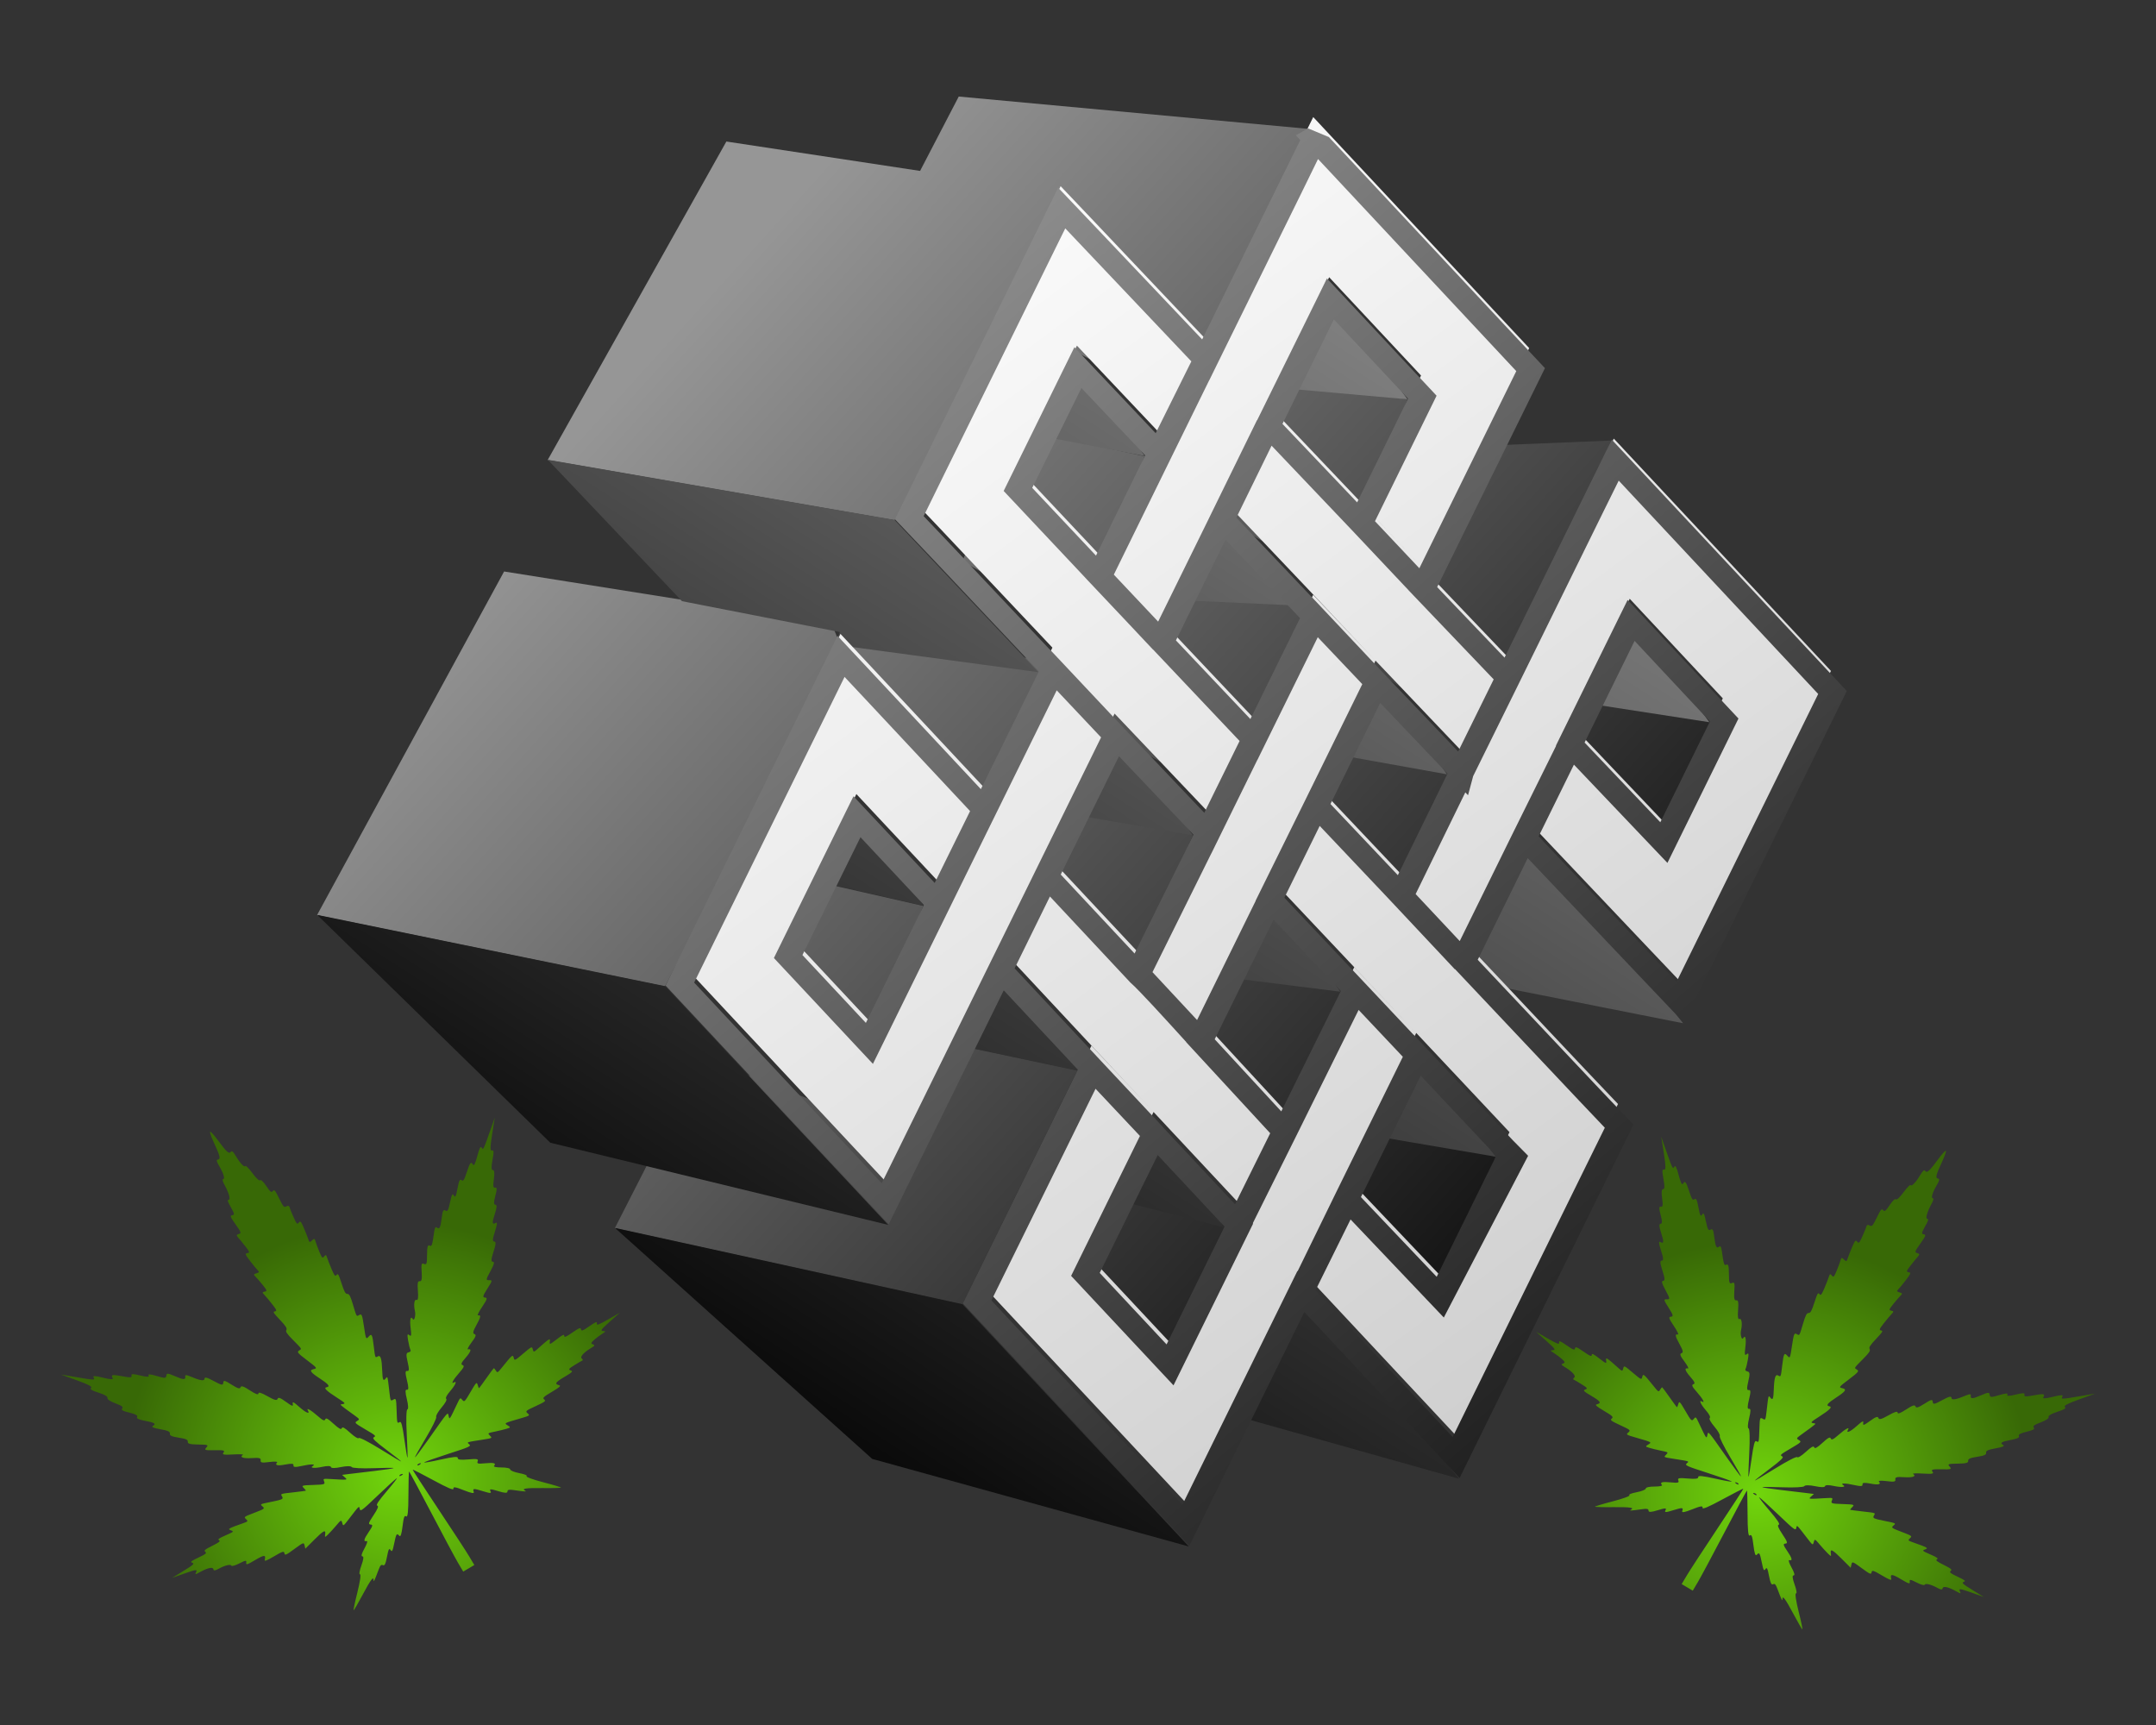
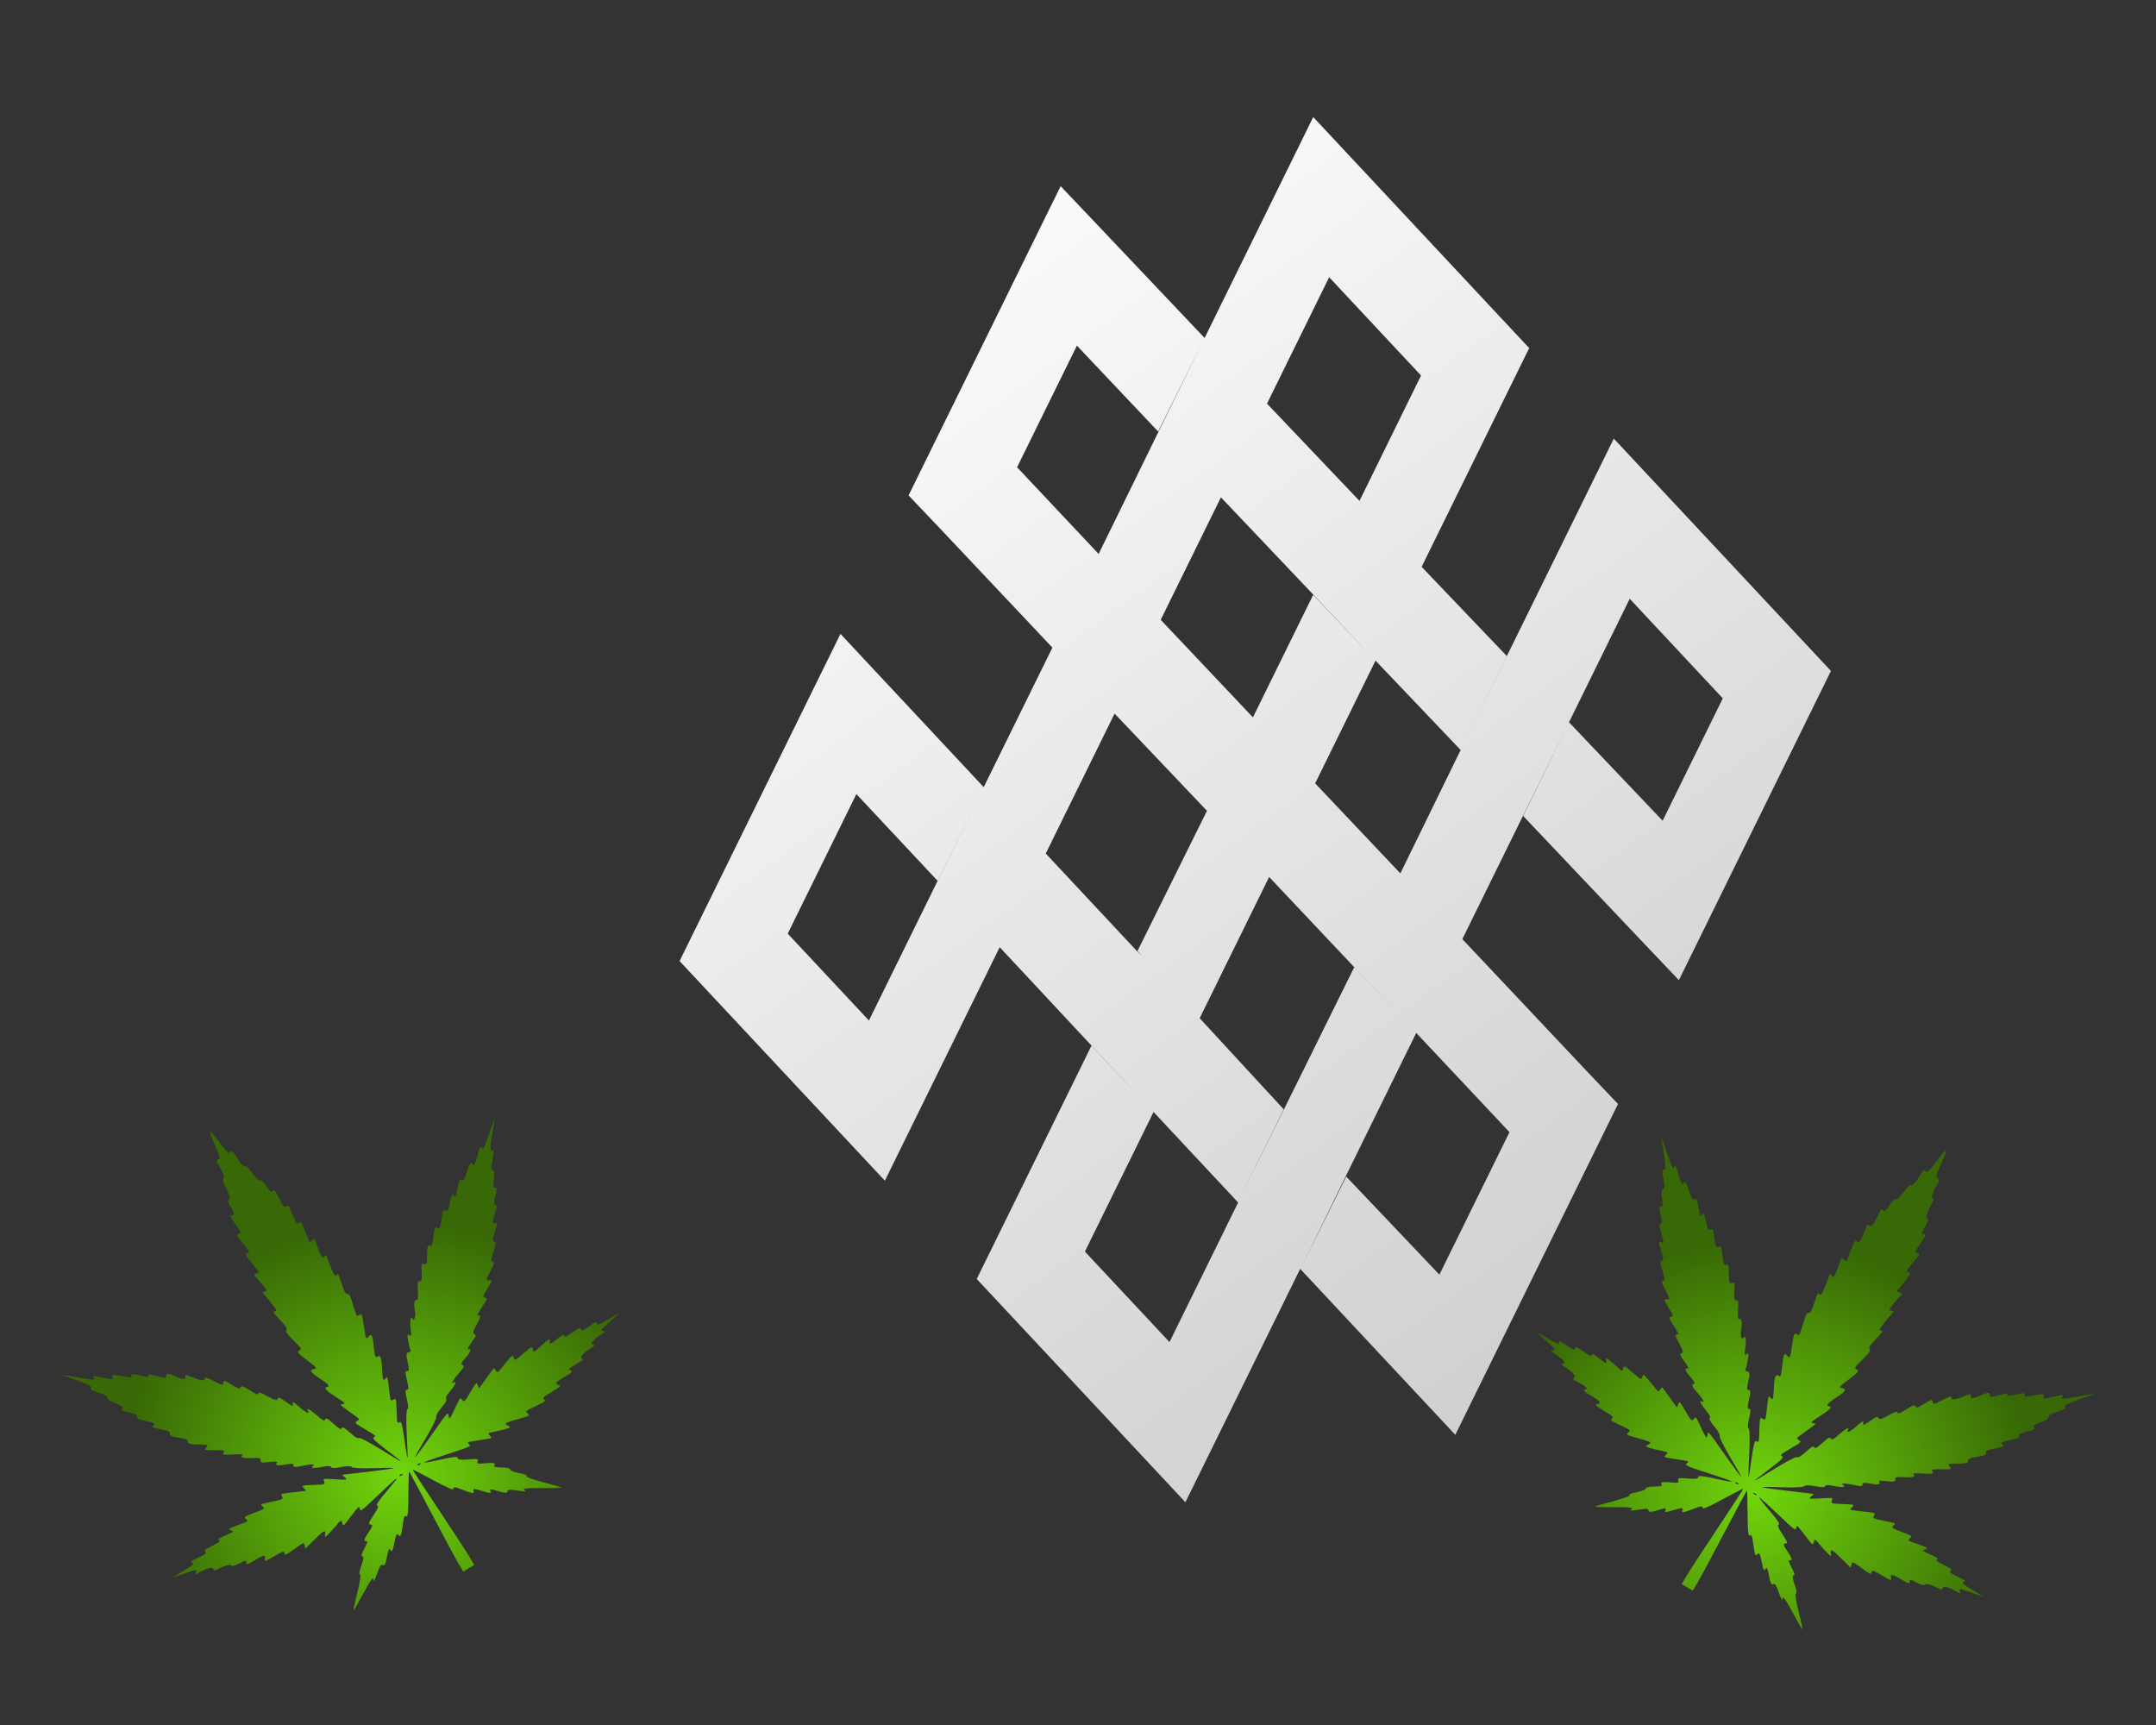
<svg xmlns="http://www.w3.org/2000/svg" xmlns:ns1="http://www.inkscape.org/namespaces/inkscape" xmlns:ns2="http://sodipodi.sourceforge.net/DTD/sodipodi-0.dtd" xmlns:xlink="http://www.w3.org/1999/xlink" width="150" height="120" id="svg3063" version="1.1" ns1:version="0.92.2 (5c3e80d, 2017-08-06)" ns2:docname="logo.svg">
  <rect width="100%" height="100%" fill="#333333" stroke="none" />
  <defs id="defs3065">
    <linearGradient ns1:collect="always" xlink:href="#linearGradient1476" id="linearGradient1478" x1="-35.893" y1="329.801" x2="19.746" y2="329.801" gradientUnits="userSpaceOnUse" />
    <linearGradient ns1:collect="always" id="linearGradient1476">
      <stop style="stop-color:#000000;stop-opacity:1;" offset="0" id="stop1472" />
      <stop style="stop-color:#000000;stop-opacity:0;" offset="1" id="stop1474" />
    </linearGradient>
    <linearGradient ns1:collect="always" xlink:href="#linearGradient1500" id="linearGradient1494" gradientUnits="userSpaceOnUse" x1="19.607" y1="348.818" x2="-18.443" y2="312.644" />
    <linearGradient id="linearGradient1500" ns1:collect="always">
      <stop id="stop1496" offset="0" style="stop-color:#000000;stop-opacity:1;" />
      <stop id="stop1498" offset="1" style="stop-color:#969696;stop-opacity:1" />
    </linearGradient>
    <linearGradient ns1:collect="always" xlink:href="#linearGradient1492" id="linearGradient1486" x1="-38.272" y1="282.082" x2="-3.407" y2="231.335" gradientUnits="userSpaceOnUse" />
    <linearGradient id="linearGradient1492" ns1:collect="always">
      <stop id="stop1488" offset="0" style="stop-color:#000000;stop-opacity:1;" />
      <stop id="stop1490" offset="1" style="stop-color:#8d8d8d;stop-opacity:1" />
    </linearGradient>
    <linearGradient ns1:collect="always" xlink:href="#linearGradient1500" id="linearGradient1518" x1="-4.513" y1="993.955" x2="136.276" y2="993.955" gradientUnits="userSpaceOnUse" />
    <linearGradient ns1:collect="always" xlink:href="#linearGradient4145" id="linearGradient1520" gradientUnits="userSpaceOnUse" x1="97.963" y1="1082.064" x2="50.865" y2="928.044" />
    <linearGradient id="linearGradient4145" ns1:collect="always">
      <stop id="stop4147" offset="0" style="stop-color:#c1c1c1;stop-opacity:1" />
      <stop id="stop4149" offset="1" style="stop-color:#ffffff;stop-opacity:1" />
    </linearGradient>
    <linearGradient gradientTransform="matrix(0.316,-0.133,0.091,0.487,-126.993,-221.981)" ns1:collect="always" xlink:href="#linearGradient1500" id="linearGradient1528-2" x1="97.963" y1="1082.064" x2="40.379" y2="931.076" gradientUnits="userSpaceOnUse" />
    <linearGradient ns1:collect="always" xlink:href="#linearGradient1492" id="linearGradient883" gradientUnits="userSpaceOnUse" x1="-38.272" y1="282.082" x2="-3.407" y2="231.335" />
    <radialGradient ns1:collect="always" xlink:href="#linearGradient1644" id="radialGradient1646" cx="48.454" cy="298.869" fx="48.454" fy="298.869" r="11.156" gradientTransform="matrix(1.69,0.215,-0.2,1.567,-5.031,557.422)" gradientUnits="userSpaceOnUse" />
    <linearGradient ns1:collect="always" id="linearGradient1644">
      <stop style="stop-color:#71d50c;stop-opacity:1" offset="0" id="stop1640" />
      <stop style="stop-color:#386906;stop-opacity:1" offset="1" id="stop1642" />
    </linearGradient>
    <radialGradient ns1:collect="always" xlink:href="#linearGradient1644" id="radialGradient1646-3" cx="48.454" cy="298.869" fx="48.454" fy="298.869" r="11.156" gradientTransform="matrix(-1.69,0.215,0.2,1.567,133.856,558.75)" gradientUnits="userSpaceOnUse" />
  </defs>
  <ns2:namedview id="base" pagecolor="#ffffff" bordercolor="#666666" borderopacity="1.0" ns1:pageopacity="0.0" ns1:pageshadow="2" ns1:zoom="5.0911688" ns1:cx="34.510289" ns1:cy="65.493908" ns1:document-units="px" ns1:current-layer="layer1" showgrid="false" ns1:window-width="1853" ns1:window-height="1025" ns1:window-x="67" ns1:window-y="27" ns1:window-maximized="1" ns1:snap-global="false" />
  <g ns1:label="Layer 1" ns1:groupmode="layer" id="layer1" transform="translate(0,-932.362)">
    <g id="g867" transform="translate(10.587,-1.195)">
      <path ns2:nodetypes="csscccccccscccsccccccccccsscccccccccccscsccccscccccccccccccccccccsscscccccsccscccscscccccccccccccccccccccccsccsscscccsccccsccccccccscccscsccccccccscscccscscscccccccccccccccsccccsccccsccccccccsccccccccccccccccscccccccscscccccccccsscccccsccccccccccscccscsccccccccscsccccccccccccccccccscccscsccccscccsssccccccccccccccccccccccscscscccccccccscccscccccccssccccccscccscsscccccccccccccc" ns1:connector-curvature="0" id="path945-7-5" d="m 106.763,1043.165 c 0.198,-0.335 1.168,-1.82 2.155,-3.302 0.987,-1.481 1.789,-2.714 1.783,-2.739 -0.007,-0.024 -0.656,0.305 -1.443,0.734 -0.991,0.539 -1.42,0.72 -1.393,0.586 0.03,-0.148 -0.14,-0.122 -0.72,0.11 -0.528,0.21 -0.739,0.248 -0.695,0.123 0.092,-0.258 0.029,-0.263 -0.654,-0.052 -0.504,0.156 -0.595,0.155 -0.507,-0.01 0.086,-0.161 -0.014,-0.16 -0.536,0 -0.457,0.143 -0.643,0.151 -0.646,0.032 -0.002,-0.126 -0.103,-0.152 -0.416,-0.107 -0.799,0.115 -0.96,0.122 -0.813,0.045 0.272,-0.146 -0.056,-0.195 -1.242,-0.182 -0.654,0.01 -1.219,-0.01 -1.256,-0.028 -0.037,-0.021 0.519,-0.191 1.234,-0.376 0.716,-0.185 1.238,-0.376 1.161,-0.425 -0.079,-0.049 0.141,-0.141 0.502,-0.209 0.353,-0.066 0.641,-0.183 0.639,-0.26 -9.7e-4,-0.079 0.267,-0.138 0.607,-0.136 0.335,0 0.569,-0.043 0.519,-0.102 -0.17,-0.197 -0.004,-0.248 0.608,-0.189 0.511,0.05 0.599,0.026 0.529,-0.137 -0.07,-0.163 0.044,-0.185 0.664,-0.13 0.524,0.047 0.74,0.018 0.721,-0.102 -0.018,-0.117 0.32,-0.085 1.186,0.11 0.667,0.151 1.182,0.24 1.146,0.198 -0.036,-0.043 -0.792,-0.31 -1.679,-0.595 -1.483,-0.477 -1.6,-0.531 -1.451,-0.664 0.178,-0.159 0.246,-0.136 -1,-0.333 -0.601,-0.095 -0.609,-0.1 -0.453,-0.255 0.19,-0.188 0.189,-0.189 -0.385,-0.306 -0.248,-0.051 -0.59,-0.134 -0.76,-0.186 -0.285,-0.086 -0.292,-0.105 -0.088,-0.228 0.268,-0.162 0.267,-0.163 -0.743,-0.454 -0.81,-0.234 -0.811,-0.234 -0.634,-0.392 0.171,-0.152 0.149,-0.171 -0.564,-0.502 -0.659,-0.306 -0.724,-0.358 -0.589,-0.465 0.131,-0.104 0.058,-0.176 -0.539,-0.53 -0.538,-0.319 -0.65,-0.42 -0.507,-0.457 0.346,-0.088 0.275,-0.202 -0.363,-0.58 -0.557,-0.33 -0.612,-0.388 -0.433,-0.452 0.178,-0.064 0.143,-0.113 -0.257,-0.363 -0.255,-0.159 -0.505,-0.305 -0.556,-0.324 -0.051,-0.019 -0.033,-0.083 0.041,-0.141 0.145,-0.114 -0.139,-0.428 -0.673,-0.744 -0.234,-0.139 -0.253,-0.184 -0.101,-0.238 0.151,-0.054 0.135,-0.115 -0.079,-0.307 -0.147,-0.132 -0.401,-0.323 -0.565,-0.424 -0.263,-0.162 -0.269,-0.186 -0.058,-0.197 0.203,-0.013 0.131,-0.11 -0.466,-0.643 l -0.705,-0.63 0.814,0.467 c 0.66,0.378 0.809,0.431 0.784,0.278 -0.025,-0.153 0.074,-0.116 0.522,0.195 0.453,0.315 0.557,0.353 0.581,0.213 0.024,-0.14 0.13,-0.1 0.599,0.226 0.443,0.308 0.569,0.359 0.567,0.23 -9.7e-4,-0.131 0.109,-0.08 0.519,0.238 0.491,0.38 0.519,0.389 0.482,0.152 -0.043,-0.267 0.024,-0.226 0.895,0.556 0.211,0.189 0.249,0.189 0.294,-0.01 0.05,-0.216 0.072,-0.206 0.662,0.295 0.589,0.501 0.612,0.511 0.662,0.295 0.058,-0.25 0.103,-0.213 0.779,0.627 0.347,0.431 0.359,0.438 0.465,0.26 0.06,-0.101 0.126,-0.173 0.148,-0.16 0.022,0.013 0.252,0.325 0.513,0.694 0.26,0.369 0.487,0.679 0.504,0.689 0.017,0.01 0.062,-0.091 0.1,-0.225 0.064,-0.224 0.102,-0.186 0.495,0.49 0.4,0.689 0.434,0.722 0.572,0.555 0.144,-0.174 0.151,-0.17 0.35,0.25 0.548,1.157 0.539,1.144 0.603,0.867 0.068,-0.292 -0.018,-0.39 1.416,1.645 0.483,0.686 0.899,1.242 0.924,1.236 0.024,-0.013 -0.315,-0.613 -0.754,-1.347 -0.44,-0.735 -0.765,-1.394 -0.723,-1.465 0.042,-0.071 -0.123,-0.363 -0.366,-0.65 -0.271,-0.319 -0.399,-0.556 -0.329,-0.611 0.068,-0.053 -0.039,-0.264 -0.269,-0.529 -0.369,-0.425 -0.514,-0.759 -0.265,-0.611 0.23,0.136 0.043,-0.201 -0.374,-0.674 -0.324,-0.368 -0.374,-0.482 -0.233,-0.532 0.141,-0.051 0.096,-0.161 -0.211,-0.514 -0.379,-0.436 -0.436,-0.641 -0.162,-0.582 0.073,0.015 -0.04,-0.202 -0.25,-0.484 -0.301,-0.402 -0.345,-0.527 -0.204,-0.578 0.14,-0.05 0.11,-0.19 -0.133,-0.628 -0.314,-0.565 -0.339,-0.723 -0.107,-0.672 0.069,0.014 -0.063,-0.254 -0.293,-0.597 -0.352,-0.525 -0.383,-0.627 -0.199,-0.645 0.185,-0.014 0.159,-0.114 -0.164,-0.621 -0.349,-0.547 -0.36,-0.599 -0.124,-0.589 0.237,0.01 0.23,-0.039 -0.091,-0.631 -0.257,-0.475 -0.301,-0.644 -0.167,-0.65 0.138,-0.01 0.127,-0.174 -0.046,-0.706 -0.171,-0.524 -0.183,-0.7 -0.05,-0.702 0.134,0 0.121,-0.178 -0.05,-0.7 -0.155,-0.473 -0.174,-0.666 -0.059,-0.599 0.262,0.151 0.276,0.01 0.061,-0.649 -0.141,-0.43 -0.15,-0.606 -0.031,-0.612 0.12,-0.01 0.121,-0.178 0.004,-0.616 -0.123,-0.457 -0.12,-0.599 0.011,-0.573 0.137,0.027 0.156,-0.099 0.09,-0.591 -0.059,-0.437 -0.037,-0.627 0.072,-0.629 0.108,0 0.114,-0.226 0.022,-0.713 -0.104,-0.547 -0.094,-0.696 0.041,-0.649 0.13,0.045 0.128,-0.238 -0.011,-1.114 l -0.186,-1.175 0.26,0.74 c 0.538,1.532 0.54,1.537 0.653,1.346 0.074,-0.125 0.157,0.037 0.303,0.588 0.139,0.528 0.231,0.71 0.299,0.596 0.141,-0.238 0.213,-0.148 0.445,0.566 0.169,0.517 0.235,0.614 0.354,0.514 0.113,-0.096 0.176,0.034 0.279,0.576 0.108,0.573 0.154,0.662 0.253,0.495 0.101,-0.171 0.145,-0.094 0.265,0.472 0.121,0.569 0.172,0.659 0.323,0.572 0.149,-0.086 0.193,0 0.261,0.538 0.085,0.669 0.155,0.797 0.348,0.637 0.075,-0.062 0.133,0.028 0.166,0.261 0.15,1.033 0.166,1.081 0.335,0.998 0.122,-0.059 0.165,0.106 0.167,0.644 0.003,0.626 0.031,0.712 0.211,0.635 0.179,-0.077 0.202,0 0.164,0.572 -0.033,0.499 9.7e-4,0.654 0.137,0.633 0.136,-0.027 0.167,0.143 0.125,0.674 -0.036,0.458 -0.006,0.676 0.09,0.627 0.159,-0.083 0.22,0.337 0.114,0.789 -0.067,0.29 0.049,0.71 0.15,0.54 0.154,-0.26 0.227,0.042 0.152,0.628 -0.065,0.505 -0.046,0.606 0.091,0.492 0.138,-0.116 0.155,-0.041 0.083,0.379 -0.049,0.287 -0.123,0.579 -0.163,0.647 -0.045,0.076 0.006,0.143 0.135,0.172 0.171,0.04 0.181,0.163 0.059,0.686 -0.115,0.492 -0.107,0.631 0.034,0.609 0.141,-0.028 0.145,0.125 0.016,0.651 -0.123,0.499 -0.122,0.673 0.003,0.654 0.125,-0.025 0.126,0.155 0.003,0.659 -0.099,0.404 -0.113,0.696 -0.034,0.709 0.076,0.013 0.095,0.755 0.044,1.702 -0.05,0.924 -0.073,1.675 -0.052,1.67 0.022,0 0.119,-0.587 0.217,-1.293 0.134,-0.96 0.214,-1.262 0.319,-1.2 0.19,0.112 0.19,0.111 0.221,-0.842 0.026,-0.784 0.039,-0.828 0.227,-0.717 0.197,0.117 0.202,0.108 0.28,-0.583 0.124,-1.087 0.116,-1.061 0.255,-0.885 0.168,0.212 0.217,0.097 0.24,-0.564 0.028,-0.809 0.113,-1.089 0.298,-0.98 0.194,0.115 0.19,0.123 0.287,-0.689 0.099,-0.831 0.144,-0.921 0.346,-0.694 0.197,0.221 0.201,0.213 0.334,-0.674 0.129,-0.86 0.157,-0.924 0.35,-0.81 0.178,0.105 0.161,0.135 0.423,-0.746 0.173,-0.582 0.249,-0.727 0.384,-0.73 0.136,0 0.214,-0.145 0.405,-0.731 0.21,-0.647 0.249,-0.713 0.348,-0.588 0.094,0.119 0.148,0.055 0.346,-0.406 0.129,-0.301 0.269,-0.66 0.31,-0.797 0.062,-0.204 0.1,-0.219 0.206,-0.086 0.117,0.148 0.152,0.113 0.344,-0.348 0.117,-0.282 0.238,-0.61 0.268,-0.728 0.045,-0.176 0.087,-0.182 0.233,-0.04 0.152,0.154 0.191,0.145 0.253,-0.059 0.04,-0.132 0.179,-0.487 0.308,-0.788 0.209,-0.486 0.249,-0.53 0.36,-0.389 0.111,0.14 0.153,0.096 0.372,-0.396 0.135,-0.305 0.262,-0.619 0.28,-0.697 0.019,-0.079 0.114,-0.095 0.213,-0.037 0.161,0.095 0.211,0.041 0.501,-0.553 0.28,-0.572 0.338,-0.639 0.44,-0.51 0.097,0.123 0.177,0.06 0.452,-0.348 0.214,-0.318 0.37,-0.465 0.435,-0.408 0.064,0.056 0.259,-0.124 0.536,-0.495 0.24,-0.321 0.457,-0.543 0.483,-0.493 0.065,0.124 0.37,-0.191 0.669,-0.693 0.191,-0.321 0.275,-0.388 0.355,-0.287 0.124,0.157 0.285,0.011 0.911,-0.838 0.249,-0.336 0.483,-0.593 0.522,-0.57 0.038,0.022 -0.074,0.352 -0.25,0.732 -0.443,0.957 -0.495,1.168 -0.297,1.202 0.127,0.022 0.108,0.127 -0.081,0.449 -0.307,0.522 -0.425,0.922 -0.271,0.919 0.065,0 0.025,0.166 -0.089,0.372 -0.299,0.543 -0.442,1.021 -0.316,1.058 0.123,0.036 0.111,0.074 -0.203,0.643 -0.183,0.331 -0.188,0.409 -0.029,0.436 0.171,0.029 0.144,0.104 -0.235,0.64 -0.397,0.562 -0.413,0.612 -0.219,0.667 0.167,0.048 0.176,0.098 0.045,0.243 -0.091,0.101 -0.319,0.378 -0.506,0.618 -0.302,0.385 -0.318,0.439 -0.14,0.469 0.18,0.031 0.16,0.088 -0.193,0.551 -0.217,0.284 -0.458,0.577 -0.536,0.65 -0.11,0.103 -0.088,0.149 0.098,0.202 0.196,0.056 0.21,0.097 0.078,0.22 -0.089,0.083 -0.318,0.346 -0.509,0.585 -0.312,0.39 -0.327,0.437 -0.14,0.469 0.169,0.028 0.173,0.07 0.025,0.221 -0.1,0.103 -0.348,0.397 -0.55,0.655 -0.31,0.396 -0.34,0.474 -0.19,0.499 0.157,0.027 0.118,0.092 -0.348,0.588 -0.423,0.449 -0.51,0.586 -0.447,0.706 0.063,0.119 -0.028,0.256 -0.455,0.687 -0.647,0.653 -0.629,0.623 -0.451,0.729 0.193,0.114 0.15,0.17 -0.542,0.696 -0.714,0.543 -0.719,0.55 -0.431,0.617 0.305,0.071 0.2,0.22 -0.45,0.645 -0.614,0.401 -0.739,0.563 -0.473,0.608 0.234,0.04 0.028,0.247 -0.725,0.73 -0.589,0.378 -0.613,0.406 -0.37,0.448 0.201,0.034 0.269,-0.024 -0.878,0.804 -0.333,0.242 -0.338,0.255 -0.143,0.371 0.192,0.114 0.163,0.144 -0.517,0.545 -0.82,0.484 -0.822,0.486 -0.633,0.598 0.105,0.062 -0.122,0.28 -0.897,0.862 -0.571,0.428 -1.034,0.794 -1.029,0.812 0.006,0.017 0.652,-0.366 1.438,-0.854 0.807,-0.5 1.466,-0.84 1.514,-0.779 0.05,0.063 0.299,-0.089 0.606,-0.37 0.382,-0.35 0.536,-0.434 0.579,-0.315 0.043,0.12 0.196,0.037 0.575,-0.311 0.394,-0.361 0.531,-0.433 0.578,-0.302 0.046,0.13 0.174,0.072 0.529,-0.241 0.468,-0.412 0.81,-0.604 0.677,-0.38 -0.174,0.293 0.136,0.167 0.593,-0.241 0.4,-0.357 0.495,-0.402 0.459,-0.216 -0.037,0.195 0.042,0.17 0.475,-0.144 0.398,-0.289 0.535,-0.337 0.582,-0.203 0.048,0.133 0.213,0.088 0.696,-0.184 0.433,-0.246 0.634,-0.306 0.637,-0.191 0.003,0.114 0.195,0.043 0.593,-0.218 0.446,-0.292 0.605,-0.344 0.651,-0.214 0.046,0.13 0.199,0.084 0.621,-0.184 0.482,-0.307 0.562,-0.325 0.581,-0.132 0.02,0.195 0.107,0.179 0.658,-0.119 0.473,-0.256 0.638,-0.298 0.645,-0.162 0.008,0.186 0.31,0.133 1.072,-0.19 0.197,-0.082 0.287,-0.076 0.27,0.023 -0.043,0.255 0.121,0.254 0.717,-0.01 0.495,-0.217 0.58,-0.222 0.598,-0.035 0.019,0.188 0.11,0.191 0.676,0.021 0.439,-0.131 0.623,-0.143 0.559,-0.034 -0.068,0.114 0.104,0.113 0.575,0 0.508,-0.124 0.657,-0.122 0.613,0.01 -0.046,0.137 0.086,0.148 0.601,0.05 0.739,-0.139 0.853,-0.12 0.712,0.118 -0.068,0.115 0.136,0.107 0.666,-0.024 0.571,-0.141 0.737,-0.145 0.658,-0.013 -0.117,0.197 -0.099,0.196 1.503,-0.076 l 0.769,-0.131 -1.116,0.405 c -0.811,0.294 -1.079,0.438 -0.982,0.525 0.101,0.091 -0.026,0.172 -0.52,0.332 -0.426,0.139 -0.64,0.264 -0.615,0.362 0.025,0.098 -0.167,0.229 -0.551,0.377 -0.464,0.178 -0.565,0.256 -0.475,0.363 0.086,0.102 -0.038,0.173 -0.497,0.285 -0.442,0.107 -0.592,0.191 -0.54,0.3 0.052,0.109 -0.105,0.185 -0.552,0.27 -0.682,0.129 -0.793,0.204 -0.54,0.361 0.114,0.071 -0.053,0.142 -0.527,0.225 -0.523,0.091 -0.686,0.167 -0.664,0.305 0.023,0.139 -0.131,0.208 -0.623,0.284 -0.488,0.074 -0.645,0.146 -0.623,0.282 0.023,0.138 -0.153,0.185 -0.719,0.193 -0.682,0.01 -0.733,0.028 -0.57,0.21 0.161,0.18 0.105,0.198 -0.578,0.185 -0.626,-0.013 -0.732,0.016 -0.615,0.165 0.115,0.145 -0.01,0.17 -0.663,0.131 -0.442,-0.026 -0.752,-0.014 -0.687,0.028 0.255,0.165 -0.025,0.264 -0.631,0.224 -0.514,-0.034 -0.63,0 -0.605,0.157 0.026,0.161 -0.089,0.184 -0.602,0.117 -0.349,-0.046 -0.593,-0.035 -0.544,0.022 0.181,0.209 -0.015,0.259 -0.584,0.15 -0.432,-0.082 -0.574,-0.067 -0.554,0.061 0.02,0.131 -0.127,0.141 -0.581,0.039 -0.615,-0.138 -1,-0.14 -0.771,0 0.249,0.147 -0.113,0.181 -0.663,0.061 -0.344,-0.075 -0.579,-0.068 -0.594,0.018 -0.015,0.087 -0.284,0.089 -0.694,0 -0.378,-0.078 -0.704,-0.081 -0.748,0 -0.043,0.073 -0.721,0.107 -1.507,0.078 -0.786,-0.029 -1.423,-0.033 -1.416,-0.01 0.007,0.026 0.583,0.114 1.28,0.195 0.697,0.082 1.503,0.177 1.791,0.214 l 0.523,0.066 -0.192,0.172 c -0.214,0.191 -0.231,0.189 1.048,0.114 0.456,-0.027 0.47,-0.02 0.39,0.18 -0.076,0.193 -0.022,0.21 0.762,0.235 0.784,0.026 0.831,0.04 0.664,0.205 -0.099,0.098 -0.166,0.186 -0.149,0.196 0.017,0.01 0.397,0.06 0.846,0.111 0.95,0.108 0.919,0.097 0.809,0.284 -0.11,0.186 -0.057,0.213 0.752,0.38 0.819,0.169 0.791,0.153 0.591,0.331 -0.155,0.138 -0.125,0.159 0.585,0.431 0.723,0.276 0.742,0.291 0.576,0.439 -0.149,0.134 -0.132,0.167 0.136,0.261 1.104,0.389 1.172,0.427 0.917,0.518 -0.226,0.081 -0.204,0.102 0.365,0.35 0.476,0.207 0.574,0.28 0.458,0.341 -0.115,0.06 -0.01,0.146 0.474,0.387 0.514,0.257 0.598,0.328 0.484,0.418 -0.114,0.091 -0.034,0.158 0.48,0.402 0.523,0.249 0.587,0.304 0.423,0.363 -0.164,0.059 -0.07,0.145 0.607,0.559 l 0.8,0.49 -0.891,-0.316 c -0.754,-0.267 -0.875,-0.282 -0.788,-0.099 0.091,0.191 0.067,0.196 -0.201,0.043 -0.561,-0.318 -0.961,-0.415 -0.991,-0.239 -0.02,0.119 -0.119,0.114 -0.357,-0.018 -0.445,-0.246 -0.838,-0.342 -0.899,-0.22 -0.028,0.055 -0.279,-0.017 -0.558,-0.161 -0.43,-0.221 -0.503,-0.229 -0.475,-0.053 0.028,0.178 -0.06,0.153 -0.605,-0.171 -0.638,-0.378 -0.771,-0.386 -0.683,-0.04 0.037,0.143 -0.106,0.093 -0.644,-0.225 -0.597,-0.354 -0.696,-0.384 -0.724,-0.218 -0.029,0.17 -0.106,0.137 -0.69,-0.293 -0.633,-0.466 -0.66,-0.476 -0.711,-0.253 l -0.053,0.231 -0.626,-0.626 c -0.658,-0.659 -0.812,-0.731 -0.752,-0.356 0.033,0.202 0.01,0.201 -0.205,-0.01 -0.133,-0.13 -0.375,-0.394 -0.538,-0.587 -0.378,-0.448 -0.38,-0.448 -0.453,-0.191 -0.061,0.212 -0.069,0.207 -0.441,-0.275 -0.771,-0.999 -0.718,-0.95 -0.772,-0.718 -0.045,0.194 -0.146,0.118 -1.236,-0.923 -0.653,-0.623 -1.253,-1.17 -1.334,-1.215 -0.081,-0.045 0.226,0.356 0.683,0.89 0.578,0.677 0.781,0.984 0.669,1.012 -0.112,0.028 -0.034,0.231 0.259,0.668 0.348,0.52 0.384,0.631 0.207,0.648 -0.178,0.013 -0.155,0.105 0.134,0.529 0.346,0.508 0.381,0.678 0.126,0.623 -0.074,-0.016 9.7e-4,0.216 0.167,0.515 0.197,0.355 0.246,0.546 0.142,0.548 -0.107,0 -0.083,0.212 0.073,0.643 0.129,0.354 0.17,0.626 0.091,0.609 -0.078,-0.016 0.004,0.54 0.184,1.254 0.179,0.706 0.295,1.266 0.258,1.245 -0.037,-0.021 -0.319,-0.511 -0.627,-1.088 -0.559,-1.047 -0.759,-1.311 -0.757,-1.002 0.002,0.167 -0.068,0.022 -0.351,-0.734 -0.115,-0.306 -0.18,-0.374 -0.301,-0.312 -0.115,0.058 -0.188,-0.094 -0.281,-0.582 -0.102,-0.534 -0.15,-0.625 -0.248,-0.473 -0.101,0.154 -0.145,0.077 -0.25,-0.441 -0.143,-0.701 -0.177,-0.753 -0.359,-0.549 -0.088,0.099 -0.157,-0.104 -0.226,-0.668 -0.077,-0.628 -0.134,-0.782 -0.253,-0.682 -0.108,0.09 -0.154,-0.357 -0.156,-1.503 -0.002,-0.897 -0.023,-1.627 -0.047,-1.62 -0.023,0.013 -0.719,1.302 -1.544,2.879 -0.825,1.577 -1.663,3.141 -1.861,3.476 l -0.36,0.608 -0.386,-0.229 -0.386,-0.229 z m 3.608,-6.369 c -0.013,-0.052 -0.094,-0.104 -0.18,-0.117 -0.095,-0.015 -0.086,0.02 0.024,0.093 0.099,0.065 0.17,0.075 0.156,0.024 z m 1.254,0.743 c -0.013,-0.051 -0.094,-0.104 -0.18,-0.117 -0.095,-0.016 -0.086,0.02 0.024,0.093 0.099,0.065 0.17,0.076 0.156,0.024 z" style="fill:url(#radialGradient1646-3);fill-opacity:1;stroke-width:0.112" />
      <g id="g1572" transform="matrix(1.777,0.258,-0.156,1.722,144.56,558.71)">
        <g id="g1422" transform="matrix(0.998,-0.127,0.181,0.979,-77.201,-72.967)" style="fill:url(#linearGradient1478);fill-opacity:1">
-           <path style="opacity:1;vector-effect:none;fill:url(#linearGradient1494);fill-opacity:1;fill-rule:nonzero;stroke:none;stroke-width:1;stroke-linecap:butt;stroke-linejoin:miter;stroke-miterlimit:4;stroke-dasharray:none;stroke-dashoffset:0;stroke-opacity:1" d="m -7.842,304.429 -1.785,3.026 -7.42,-1.014 -8.155,12.971 13.251,2.117 1.927,-1.941 2.08,0.316 -1.517,3.226 4.321,2.512 3.158,-6.9 -4.638,-0.953 2.146,-3.299 4.449,2.363 5.823,-11.415 z m 10.848,10.906 -2.318,5.789 4.321,2.511 3.443,-7.405 z m 7.038,2.766 -4.001,8.994 4.013,2.712 6.16,-12.104 z m -37.362,5.834 -8.576,13.99 13.256,2.566 7.464,-12.645 0.366,3.729 4.321,2.512 4.171,-7.033 -8.308,-0.781 -0.159,-0.527 z m 28.006,-2.811 -5.287,8.689 4.321,2.512 4.171,-7.688 z m 13.074,6.769 -2.952,4.953 4.101,3.096 4.834,-7.626 z m -10.574,2.499 -2.318,5.134 4.32,2.511 4.311,-7.407 z m -9.801,1.349 -2.786,6.277 4.321,2.512 3.537,-6.567 z m -11.257,4.074 -1.617,4.573 4.321,2.512 2.877,-5.873 z m 4.881,6.488 -1.568,3.752 -6.902,-2.751 -4.044,6.958 13.216,2.765 5.357,-9.506 z m 10.39,-3.001 -1.757,4.854 4.321,2.511 4.451,-7.033 z m 5.342,5.006 -2.055,5.924 6.425,3.307 1.892,-6.91 z m -10.029,4.332 -1.628,4.023 4.321,2.512 3.811,-6.055 z" id="rect842-59" ns1:connector-curvature="0" ns2:nodetypes="cccccccccccccccccccccccccccccccccccccccccccccccccccccccccccccccccccccccccccccccccc" />
-         </g>
+           </g>
        <g id="g1404" style="fill:url(#linearGradient1486);fill-opacity:1" transform="matrix(0.998,-0.127,0.181,0.979,-46.036,2.468)">
-           <path style="opacity:1;vector-effect:none;fill:url(#linearGradient883);fill-opacity:1;fill-rule:nonzero;stroke:none;stroke-width:1;stroke-linecap:butt;stroke-linejoin:miter;stroke-miterlimit:4;stroke-dasharray:none;stroke-dashoffset:0;stroke-opacity:1" d="m -11.204,232.542 -2.934,3.445 0.399,0.617 5.342,0.377 z m -10.119,2.698 -2.903,2.732 0.399,0.617 4.996,0.903 z m -20.728,4.923 4.681,5.572 6.02,1.105 -0.235,0.514 7.801,0.927 -5.017,-6.001 z m 25.794,1.343 -3.143,3.111 0.4,0.617 6.044,0.155 z m 14.866,2.613 -2.892,4.138 0.399,0.617 5.999,0.837 z m -9.415,3.727 -2.716,3.105 -0.138,0.191 5.375,0.894 z m -10.415,2.468 -3.228,2.745 0.472,0.762 5.586,0.892 z m -10.715,2.793 -2.344,2.129 0.016,1.403 5.126,1.139 z m 26.01,0.131 -4.126,6.744 10.004,1.865 z m -10.052,3.038 -3.121,2.696 0.399,1.311 5.444,0.592 z m -36.764,2.4 8.198,8.964 12.828,3.012 -7.77,-9.411 z m 42.041,4.227 -3.404,2.155 0.076,1.351 6.186,0.97 z m -10.618,2.441 -5.264,-5.516 -0.936,-0.535 -0.518,0.674 -1.801,3.086 6.06,1.218 0.404,5.025 4.704,1.164 z m -21.032,5.668 9.125,9.07 11.978,3.249 -7.887,-9.554 z m 25.358,0.005 -3.121,6.689 9.628,2.664 z" id="rect842-7-7-0-5-6" ns1:connector-curvature="0" ns2:nodetypes="ccccccccccccccccccccccccccccccccccccccccccccccccccccccccccccccccccccccccccccccc" />
-         </g>
+           </g>
        <g transform="matrix(0.316,-0.133,0.091,0.487,-127.251,-222.441)" id="layer1-6-2-4" ns1:label="Layer 1" style="fill:url(#linearGradient1518);fill-opacity:1;stroke:none">
          <path ns2:nodetypes="ccccccccccccccccccccccccccccccccccccccccccccccccccccccccccccccccccccccccccccccccccccccccccccccccccccccccccccccccccccccccccccccccccccccccccccccc" ns1:connector-curvature="0" id="path3449-8-3-9-3" d="m 80.738,940.471 -3.231,3.231 -11.991,11.991 -11.789,-11.638 -3.231,-3.181 -3.206,3.206 -14.844,14.844 -3.257,3.257 3.256,3.206 11.739,11.638 6.503,6.451 -6.49,-6.452 -9.631,9.619 -11.688,-11.688 -3.231,-3.231 -3.231,3.231 -16.081,16.081 -3.231,3.231 3.231,3.231 14.919,14.92 3.231,3.231 3.231,-3.231 12.849,-12.85 6.491,-6.491 -6.482,6.482 9.559,9.577 6.472,6.456 -6.482,-6.446 -12.839,12.84 -3.231,3.231 3.231,3.231 15.273,15.273 3.231,3.231 3.231,-3.231 12.849,-12.85 12.925,12.925 3.231,3.231 3.231,-3.231 16.308,-16.308 3.257,-3.257 -3.256,-3.206 -12.976,-12.875 8.482,-8.482 6.449,-6.412 -6.414,6.414 13.016,12.847 3.231,3.181 3.206,-3.206 14.869,-14.869 3.231,-3.231 -3.231,-3.231 -16.156,-16.156 -3.231,-3.231 -3.231,3.231 -11.764,11.764 -6.475,6.456 6.481,-6.471 -8.892,-8.719 11.84,-11.84 3.231,-3.231 -3.231,-3.231 -16.03,-16.03 -3.231,-3.231 z m 0,12.925 9.568,9.568 -8.622,8.64 6.473,6.428 -6.485,-6.435 -9.643,-9.492 z m 31.303,31.303 9.694,9.694 -8.432,8.432 -9.77,-9.618 z m -21.458,8.533 -8.459,8.51 6.464,6.439 -6.487,-6.467 -8.861,-8.76 8.457,-8.457 8.886,8.735 z m -15.374,-15.172 6.483,6.437 -6.5,-6.419 -8.44,8.44 -9.618,-9.517 8.432,-8.432 6.432,-6.456 -6.424,6.45 9.635,9.498 z m -16.156,-15.904 -8.393,8.429 6.455,6.401 -6.469,-6.424 -8.482,-8.432 8.381,-8.381 8.473,8.383 6.495,-6.44 z m 32.793,62.127 -9.82,9.82 -9.721,-9.577 -6.401,6.365 6.428,-6.482 9.795,-9.795 9.719,9.669 z m -16.207,-16.106 6.485,6.443 -6.464,-6.413 -9.791,9.74 -6.493,6.418 6.419,-6.383 -8.736,-8.845 9.719,-9.719 6.459,-6.457 -6.455,6.435 z m -15.349,-15.197 -9.702,9.63 6.546,6.582 c -2.593,-2.667 -5.348,-5.527 -6.537,-6.518 l -9.568,-9.568 9.643,-9.643 9.638,9.493 6.468,-6.468 z m -40.644,-8.331 8.455,8.442 6.464,-6.452 -6.463,6.466 -9.618,9.618 -8.457,-8.457 z m 30.95,30.95 8.81,8.81 -9.618,9.618 -8.81,-8.81 z" style="color:#000000;font-style:normal;font-variant:normal;font-weight:normal;font-stretch:normal;font-size:medium;line-height:normal;font-family:Sans;-inkscape-font-specification:Sans;text-indent:0;text-align:start;text-decoration:none;text-decoration-line:none;letter-spacing:normal;word-spacing:normal;text-transform:none;writing-mode:lr-tb;direction:ltr;baseline-shift:baseline;text-anchor:start;display:inline;overflow:visible;visibility:visible;fill:url(#linearGradient1520);fill-opacity:1;stroke:none;stroke-width:2.285;stroke-miterlimit:4;stroke-dasharray:none;stroke-opacity:1;marker:none;enable-background:accumulate" />
        </g>
-         <path style="color:#000000;font-style:normal;font-variant:normal;font-weight:normal;font-stretch:normal;font-size:medium;line-height:normal;font-family:Sans;-inkscape-font-specification:Sans;font-variant-ligatures:normal;font-variant-position:normal;font-variant-caps:normal;font-variant-numeric:normal;font-variant-alternates:normal;font-feature-settings:normal;text-indent:0;text-align:start;text-decoration:none;text-decoration-line:none;text-decoration-style:solid;text-decoration-color:#000000;letter-spacing:normal;word-spacing:normal;text-transform:none;writing-mode:lr-tb;direction:ltr;text-orientation:mixed;dominant-baseline:auto;baseline-shift:baseline;text-anchor:start;white-space:normal;shape-padding:0;clip-rule:nonzero;display:inline;overflow:visible;visibility:visible;opacity:1;isolation:auto;mix-blend-mode:normal;color-interpolation:sRGB;color-interpolation-filters:linearRGB;solid-color:#000000;solid-opacity:1;vector-effect:none;fill:url(#linearGradient1528-2);fill-opacity:1;fill-rule:nonzero;stroke:none;stroke-width:0.932;stroke-linecap:butt;stroke-linejoin:miter;stroke-miterlimit:4;stroke-dasharray:none;stroke-dashoffset:0;stroke-opacity:1;marker:none;color-rendering:auto;image-rendering:auto;shape-rendering:auto;text-rendering:auto;enable-background:accumulate" d="m -16.313,225.312 -0.451,0.346 0.189,0.164 -0.621,1.707 -2.473,6.811 -4.275,-3.66 -1.822,-1.557 -0.953,2.623 -3.346,9.217 -0.846,2.326 1.566,1.338 4.527,3.898 -1.828,5.029 -4.246,-3.693 -1.828,-1.588 -0.961,2.643 -3.625,9.986 -0.838,2.307 1.557,1.354 6.074,5.281 1.828,1.59 0.959,-2.645 2.668,-7.346 3.141,2.734 -2.787,7.68 -0.838,2.307 1.557,1.354 6.219,5.406 1.826,1.59 0.961,-2.645 2.664,-7.34 4.752,4.129 1.828,1.59 0.959,-2.645 3.678,-10.125 0.844,-2.326 -1.566,-1.338 -5.029,-4.334 1.576,-4.342 4.781,4.094 1.822,1.557 0.953,-2.623 3.352,-9.232 0.838,-2.307 -1.557,-1.354 -6.578,-5.719 -1.828,-1.59 -0.959,2.645 -2.422,6.668 -2.85,-2.422 2.561,-7.047 0.838,-2.307 -1.559,-1.354 -6.525,-5.676 -1.076,-0.934 z m 0.49,1.164 0.805,0.699 6.525,5.676 1.074,0.934 -0.619,1.705 -2.437,6.717 -1.879,-1.619 1.941,-5.361 -4.648,-4.041 -0.23,0.637 -1.969,5.418 -0.006,-0.002 -1.447,4.006 -0.107,0.299 -1.562,4.303 -1.877,-1.617 1.781,-4.924 1.225,-3.381 0.002,0.002 0.229,-0.633 2.705,-7.447 z m -9.525,4.229 0.799,0.684 4.539,3.889 -1.127,3.07 -3.443,-2.957 -2.229,6.141 3.455,2.984 v 0.002 l 1.76,1.514 1.105,0.955 h 0.002 v -0.002 h 0.002 l 3.668,3.15 -1.113,3.066 h -0.002 l -3.391,-2.898 -3.15,-2.721 -0.002,0.004 -4.262,-3.668 -1.076,-0.918 0.623,-1.719 3.348,-9.217 z m 10.699,2.074 3.143,2.73 -1.604,4.432 -3.16,-2.697 z m -9.516,4.197 2.699,2.316 -1.549,4.283 -2.701,-2.332 z m 21.088,0.582 0.803,0.699 6.578,5.719 1.074,0.934 -0.619,1.705 -3.354,9.234 -0.494,1.359 -0.799,-0.684 -5.039,-4.316 1.113,-3.066 3.957,3.377 2.24,-6.168 -4.699,-4.086 -0.232,0.637 -2.029,5.588 0.008,0.006 -1.354,3.701 -1.686,4.641 -1.869,-1.619 1.564,-4.342 0.115,0.098 0.131,-0.789 v -0.002 l 1.439,-3.951 2.652,-7.305 z m -13.537,0.617 3.404,2.906 2.393,2.062 v 0.002 l 0.145,0.123 0.098,0.084 3.361,2.855 -1.121,3.082 -3.088,-2.629 -0.002,-0.002 -0.15,-0.129 -0.109,-0.094 -2.375,-2.049 -0.01,-0.008 -0.5,-0.432 -0.002,0.002 -3.154,-2.697 z m -1.451,4.014 3.154,2.697 -1.566,4.312 -3.152,-2.705 z m 16.162,1.668 3.193,2.777 -1.564,4.305 -3.205,-2.738 z m -12.256,1.688 1.828,1.564 0.057,0.049 -1.797,4.951 -0.109,0.299 -1.459,4.002 0.004,0.004 -1.848,5.094 -1.891,-1.652 1.857,-5.072 h 0.002 l 0.162,-0.447 0.062,-0.17 v -0.002 l 1.227,-3.381 0.002,0.002 z m 2.643,2.26 2.848,2.428 -1.564,4.336 -2.852,-2.447 z m -12.545,1.369 1.879,1.619 -2.057,5.668 -0.115,0.318 -1.35,3.713 -2.896,7.979 -0.498,1.369 -0.803,-0.699 -6.074,-5.281 -1.074,-0.934 0.619,-1.705 3.627,-9.986 0.496,-1.367 0.805,0.697 4.516,3.926 -1.117,3.07 -3.441,-2.986 -0.232,0.637 -2.277,6.273 4.197,3.648 2.4,-6.611 1.225,-3.375 0.117,-0.322 0.115,-0.316 z m 2.637,2.268 3.154,2.695 -1.861,5.08 -3.129,-2.721 z m 8,1.615 2.854,2.449 2.871,2.486 v -0.002 l 0.006,-0.006 5.268,4.537 1.076,0.92 -0.625,1.719 -3.676,10.125 -0.496,1.369 -0.805,-0.699 -5.01,-4.354 1.107,-3.031 3.947,3.371 2.692,-6.937 -0.643,-0.528 -4.203,-3.635 -0.002,0.004 -2.125,-1.834 -3.35,-2.885 z m -17.707,3.109 2.689,2.336 -1.83,5.037 -2.689,-2.338 z m 16.252,0.898 2.85,2.453 -1.881,5.146 -2.824,-2.49 z m -8.723,0.369 3.402,2.959 0.021,0.016 c 0.34,0.236 1.385,1.17 2.354,2.039 3.98e-4,3.6e-4 -3.98e-4,0.002 0,0.002 l -0.002,0.004 3.566,3.145 -1.111,3.037 -3.062,-2.662 0.004,-0.004 h -0.002 l -2.631,-2.283 -3.652,-3.182 z m 12.326,2.736 1.873,1.613 -2.098,5.777 -1.217,3.383 -0.01,-0.008 -3.129,8.615 -0.496,1.369 -0.803,-0.699 -6.219,-5.406 -1.074,-0.934 0.619,-1.705 2.664,-7.338 1.727,1.492 0.154,0.133 -2.17,5.977 4.34,3.773 2.51,-6.91 -0.014,-0.012 1.361,-3.699 z m 2.629,2.262 3.197,2.764 -1.875,5.164 -3.207,-2.74 z m -9.885,4.689 2.834,2.465 -1.828,5.033 -2.834,-2.463 z" id="path3449-8-3-9-3-8" ns1:connector-curvature="0" ns2:nodetypes="ccccccccccccccccccccccccccccccccccccccccccccccccccccccccccccccccccccccccccccccccccccccccccccccccccccccccccccccccccccccccccccccccccccccccccccccccccccccccccccccccccccccccccccccccccccccccccccccccccccccccccccccccccccccccccccccccccccccccccccccccccccccccccccccccccccccccccccccccccccccccccccccccccccc" />
      </g>
      <path ns2:nodetypes="csscccccccscccsccccccccccsscccccccccccscsccccscccccccccccccccccccsscscccccsccscccscscccccccccccccccccccccccsccsscscccsccccsccccccccscccscsccccccccscscccscscscccccccccccccccsccccsccccsccccccccsccccccccccccccccscccccccscscccccccccsscccccsccccccccccscccscsccccccccscsccccccccccccccccccscccscsccccscccsssccccccccccccccccccccccscscscccccccccscccscccccccssccccccscccscsscccccccccccccc" ns1:connector-curvature="0" id="path945-7" d="m 22.062,1041.837 c -0.198,-0.335 -1.168,-1.82 -2.155,-3.302 -0.987,-1.481 -1.789,-2.714 -1.783,-2.739 0.007,-0.024 0.656,0.305 1.443,0.734 0.991,0.539 1.42,0.72 1.393,0.586 -0.03,-0.148 0.14,-0.122 0.72,0.109 0.528,0.21 0.739,0.248 0.695,0.123 -0.092,-0.258 -0.03,-0.263 0.654,-0.051 0.504,0.156 0.594,0.155 0.507,-0.01 -0.087,-0.161 0.014,-0.16 0.536,0 0.457,0.142 0.643,0.151 0.646,0.032 0.002,-0.126 0.103,-0.152 0.416,-0.107 0.799,0.115 0.96,0.122 0.813,0.045 -0.272,-0.147 0.056,-0.195 1.242,-0.182 0.654,0.01 1.219,-0.01 1.256,-0.028 0.037,-0.021 -0.519,-0.191 -1.234,-0.376 -0.716,-0.185 -1.238,-0.377 -1.161,-0.425 0.079,-0.049 -0.141,-0.141 -0.502,-0.209 -0.353,-0.066 -0.641,-0.183 -0.639,-0.26 0.001,-0.079 -0.267,-0.138 -0.607,-0.136 -0.335,0 -0.569,-0.043 -0.519,-0.102 0.17,-0.197 0.004,-0.248 -0.608,-0.189 -0.511,0.05 -0.599,0.026 -0.529,-0.137 0.07,-0.163 -0.044,-0.185 -0.664,-0.13 -0.524,0.047 -0.74,0.018 -0.721,-0.102 0.018,-0.117 -0.32,-0.086 -1.186,0.11 -0.667,0.151 -1.182,0.239 -1.146,0.198 0.036,-0.043 0.792,-0.31 1.679,-0.596 1.483,-0.477 1.6,-0.531 1.451,-0.664 -0.178,-0.159 -0.246,-0.136 1,-0.332 0.601,-0.095 0.609,-0.1 0.453,-0.255 -0.19,-0.188 -0.189,-0.189 0.385,-0.306 0.248,-0.051 0.59,-0.134 0.76,-0.186 0.285,-0.086 0.292,-0.105 0.088,-0.228 -0.268,-0.162 -0.267,-0.162 0.743,-0.454 0.81,-0.234 0.811,-0.234 0.634,-0.392 -0.171,-0.152 -0.149,-0.171 0.564,-0.502 0.659,-0.306 0.724,-0.358 0.589,-0.465 -0.131,-0.104 -0.058,-0.176 0.539,-0.53 0.538,-0.319 0.65,-0.42 0.507,-0.457 -0.346,-0.088 -0.275,-0.202 0.363,-0.58 0.557,-0.33 0.612,-0.388 0.433,-0.452 -0.178,-0.064 -0.143,-0.113 0.257,-0.363 0.255,-0.159 0.505,-0.305 0.556,-0.324 0.051,-0.019 0.033,-0.083 -0.041,-0.141 -0.145,-0.114 0.139,-0.428 0.673,-0.744 0.234,-0.139 0.253,-0.184 0.101,-0.239 -0.151,-0.053 -0.135,-0.115 0.079,-0.307 0.147,-0.132 0.401,-0.323 0.565,-0.424 0.263,-0.162 0.269,-0.186 0.058,-0.197 -0.203,-0.013 -0.131,-0.11 0.466,-0.643 l 0.705,-0.63 -0.814,0.467 c -0.66,0.378 -0.809,0.431 -0.784,0.278 0.025,-0.153 -0.074,-0.117 -0.522,0.195 -0.453,0.315 -0.557,0.353 -0.581,0.213 -0.024,-0.14 -0.13,-0.1 -0.599,0.226 -0.443,0.308 -0.569,0.359 -0.567,0.23 0.001,-0.131 -0.109,-0.08 -0.519,0.238 -0.491,0.38 -0.519,0.389 -0.482,0.152 0.043,-0.267 -0.024,-0.226 -0.895,0.556 -0.211,0.189 -0.249,0.189 -0.294,-0.01 -0.05,-0.216 -0.072,-0.206 -0.662,0.295 -0.589,0.501 -0.612,0.511 -0.662,0.295 -0.058,-0.25 -0.103,-0.213 -0.779,0.627 -0.347,0.431 -0.359,0.438 -0.465,0.26 -0.06,-0.101 -0.126,-0.173 -0.148,-0.16 -0.022,0.013 -0.252,0.325 -0.513,0.694 -0.26,0.369 -0.487,0.679 -0.504,0.689 -0.017,0.01 -0.062,-0.091 -0.1,-0.225 -0.064,-0.224 -0.102,-0.186 -0.495,0.49 -0.4,0.689 -0.434,0.722 -0.572,0.555 -0.144,-0.174 -0.151,-0.17 -0.35,0.25 -0.548,1.157 -0.539,1.144 -0.603,0.867 -0.067,-0.292 0.018,-0.391 -1.416,1.645 -0.483,0.686 -0.899,1.242 -0.924,1.236 -0.024,-0.013 0.315,-0.613 0.754,-1.347 0.44,-0.735 0.765,-1.394 0.723,-1.465 -0.042,-0.071 0.123,-0.363 0.366,-0.65 0.271,-0.319 0.399,-0.556 0.329,-0.611 -0.068,-0.053 0.039,-0.263 0.269,-0.529 0.369,-0.425 0.514,-0.759 0.265,-0.611 -0.23,0.136 -0.043,-0.201 0.374,-0.674 0.324,-0.368 0.374,-0.482 0.233,-0.532 -0.141,-0.051 -0.096,-0.161 0.211,-0.514 0.379,-0.436 0.436,-0.641 0.162,-0.582 -0.074,0.016 0.039,-0.202 0.25,-0.484 0.301,-0.402 0.345,-0.527 0.204,-0.578 -0.14,-0.05 -0.11,-0.19 0.133,-0.628 0.314,-0.565 0.339,-0.723 0.107,-0.672 -0.069,0.014 0.063,-0.254 0.293,-0.597 0.352,-0.525 0.383,-0.627 0.199,-0.645 -0.185,-0.014 -0.159,-0.114 0.164,-0.621 0.349,-0.547 0.36,-0.599 0.124,-0.589 -0.237,0.01 -0.23,-0.039 0.091,-0.631 0.257,-0.475 0.301,-0.644 0.167,-0.649 -0.138,-0.01 -0.127,-0.174 0.046,-0.706 0.171,-0.524 0.183,-0.7 0.05,-0.702 -0.134,0 -0.121,-0.178 0.05,-0.7 0.155,-0.473 0.174,-0.666 0.059,-0.599 -0.262,0.151 -0.276,0.01 -0.061,-0.649 0.141,-0.43 0.15,-0.606 0.031,-0.612 -0.12,-0.01 -0.121,-0.178 -0.004,-0.616 0.123,-0.457 0.12,-0.599 -0.012,-0.573 -0.137,0.027 -0.156,-0.099 -0.09,-0.591 0.059,-0.437 0.037,-0.627 -0.072,-0.629 -0.108,0 -0.114,-0.226 -0.022,-0.713 0.104,-0.547 0.094,-0.696 -0.04,-0.649 -0.13,0.045 -0.128,-0.238 0.011,-1.114 l 0.186,-1.175 -0.26,0.74 c -0.538,1.532 -0.54,1.536 -0.653,1.346 -0.074,-0.125 -0.157,0.037 -0.303,0.588 -0.139,0.528 -0.231,0.71 -0.299,0.595 -0.141,-0.238 -0.213,-0.148 -0.445,0.566 -0.169,0.517 -0.235,0.614 -0.354,0.514 -0.113,-0.096 -0.176,0.034 -0.279,0.576 -0.108,0.573 -0.154,0.662 -0.253,0.495 -0.101,-0.171 -0.145,-0.094 -0.265,0.472 -0.121,0.569 -0.172,0.659 -0.323,0.572 -0.149,-0.086 -0.193,0 -0.261,0.538 -0.085,0.669 -0.155,0.796 -0.348,0.637 -0.075,-0.062 -0.133,0.028 -0.166,0.261 -0.15,1.033 -0.166,1.081 -0.335,0.998 -0.122,-0.059 -0.165,0.105 -0.167,0.644 -0.003,0.626 -0.031,0.711 -0.211,0.634 -0.179,-0.077 -0.202,0 -0.164,0.572 0.033,0.499 -0.001,0.654 -0.137,0.633 -0.136,-0.027 -0.167,0.143 -0.125,0.674 0.036,0.458 0.006,0.676 -0.09,0.627 -0.159,-0.082 -0.22,0.337 -0.114,0.789 0.067,0.29 -0.049,0.71 -0.15,0.54 -0.154,-0.26 -0.227,0.042 -0.152,0.628 0.065,0.505 0.046,0.606 -0.091,0.492 -0.138,-0.116 -0.155,-0.041 -0.083,0.379 0.049,0.287 0.123,0.579 0.163,0.647 0.045,0.076 -0.006,0.143 -0.135,0.172 -0.171,0.04 -0.181,0.163 -0.059,0.686 0.115,0.492 0.107,0.631 -0.034,0.609 -0.141,-0.028 -0.145,0.126 -0.016,0.652 0.123,0.499 0.122,0.673 -0.003,0.654 -0.125,-0.025 -0.126,0.155 -0.003,0.659 0.099,0.404 0.113,0.696 0.034,0.709 -0.076,0.013 -0.095,0.755 -0.044,1.702 0.05,0.924 0.073,1.675 0.052,1.67 -0.022,0 -0.119,-0.587 -0.217,-1.293 -0.134,-0.96 -0.214,-1.262 -0.319,-1.2 -0.19,0.112 -0.19,0.111 -0.221,-0.842 -0.026,-0.784 -0.039,-0.828 -0.227,-0.717 -0.197,0.117 -0.202,0.108 -0.28,-0.583 -0.124,-1.087 -0.116,-1.061 -0.255,-0.885 -0.168,0.212 -0.218,0.097 -0.24,-0.564 -0.028,-0.809 -0.113,-1.089 -0.298,-0.98 -0.194,0.115 -0.19,0.123 -0.287,-0.689 -0.099,-0.831 -0.144,-0.921 -0.346,-0.694 -0.197,0.221 -0.201,0.213 -0.334,-0.674 -0.129,-0.86 -0.157,-0.924 -0.35,-0.81 -0.178,0.105 -0.161,0.135 -0.423,-0.746 -0.173,-0.582 -0.249,-0.727 -0.384,-0.729 -0.135,0 -0.214,-0.145 -0.405,-0.731 -0.21,-0.647 -0.249,-0.713 -0.348,-0.588 -0.094,0.119 -0.148,0.055 -0.346,-0.406 -0.129,-0.301 -0.269,-0.66 -0.31,-0.797 -0.062,-0.204 -0.1,-0.219 -0.206,-0.085 -0.117,0.148 -0.152,0.113 -0.344,-0.348 -0.117,-0.282 -0.238,-0.61 -0.268,-0.728 -0.045,-0.176 -0.087,-0.182 -0.233,-0.04 -0.152,0.154 -0.191,0.145 -0.253,-0.059 -0.04,-0.132 -0.179,-0.487 -0.308,-0.788 -0.209,-0.486 -0.249,-0.53 -0.36,-0.389 -0.111,0.14 -0.153,0.096 -0.372,-0.396 -0.135,-0.305 -0.262,-0.619 -0.28,-0.697 -0.019,-0.079 -0.114,-0.095 -0.213,-0.037 -0.161,0.095 -0.211,0.041 -0.501,-0.553 -0.28,-0.572 -0.338,-0.639 -0.44,-0.51 -0.097,0.122 -0.177,0.06 -0.452,-0.348 -0.214,-0.318 -0.37,-0.465 -0.435,-0.408 -0.064,0.056 -0.259,-0.124 -0.536,-0.495 -0.24,-0.321 -0.457,-0.543 -0.483,-0.493 -0.065,0.124 -0.37,-0.191 -0.669,-0.693 -0.191,-0.321 -0.275,-0.388 -0.355,-0.287 -0.124,0.157 -0.285,0.011 -0.911,-0.838 -0.249,-0.336 -0.483,-0.593 -0.522,-0.57 -0.038,0.022 0.074,0.352 0.25,0.731 0.443,0.957 0.495,1.168 0.298,1.202 -0.128,0.022 -0.108,0.127 0.081,0.449 0.307,0.522 0.425,0.922 0.271,0.919 -0.065,0 -0.025,0.166 0.089,0.372 0.299,0.543 0.442,1.021 0.316,1.058 -0.123,0.036 -0.111,0.074 0.203,0.643 0.183,0.331 0.188,0.409 0.029,0.436 -0.171,0.029 -0.144,0.104 0.235,0.64 0.397,0.562 0.413,0.612 0.219,0.667 -0.167,0.049 -0.176,0.098 -0.045,0.243 0.091,0.101 0.319,0.378 0.506,0.618 0.302,0.385 0.318,0.439 0.14,0.469 -0.18,0.031 -0.16,0.088 0.193,0.551 0.217,0.284 0.458,0.577 0.536,0.65 0.11,0.103 0.088,0.149 -0.098,0.202 -0.196,0.056 -0.21,0.097 -0.078,0.22 0.089,0.083 0.318,0.346 0.509,0.585 0.312,0.39 0.327,0.437 0.14,0.469 -0.169,0.028 -0.173,0.07 -0.025,0.221 0.1,0.103 0.348,0.397 0.55,0.655 0.31,0.396 0.34,0.474 0.19,0.499 -0.157,0.027 -0.118,0.092 0.348,0.588 0.423,0.449 0.51,0.586 0.447,0.706 -0.063,0.12 0.028,0.256 0.455,0.687 0.647,0.653 0.629,0.623 0.451,0.729 -0.193,0.114 -0.15,0.17 0.542,0.696 0.714,0.543 0.719,0.55 0.431,0.617 -0.305,0.071 -0.2,0.22 0.45,0.645 0.614,0.401 0.739,0.563 0.473,0.608 -0.234,0.04 -0.028,0.247 0.725,0.73 0.589,0.377 0.613,0.406 0.37,0.448 -0.201,0.034 -0.269,-0.024 0.878,0.804 0.333,0.242 0.338,0.255 0.143,0.371 -0.192,0.114 -0.163,0.144 0.517,0.545 0.82,0.484 0.822,0.486 0.633,0.598 -0.105,0.062 0.122,0.28 0.897,0.862 0.571,0.428 1.034,0.794 1.029,0.812 -0.006,0.017 -0.652,-0.366 -1.438,-0.854 -0.807,-0.5 -1.466,-0.84 -1.514,-0.779 -0.05,0.063 -0.299,-0.089 -0.606,-0.37 -0.382,-0.35 -0.536,-0.434 -0.579,-0.315 -0.043,0.12 -0.196,0.037 -0.575,-0.311 -0.394,-0.361 -0.531,-0.433 -0.578,-0.302 -0.046,0.13 -0.174,0.072 -0.529,-0.241 -0.468,-0.412 -0.81,-0.604 -0.677,-0.38 0.174,0.293 -0.136,0.167 -0.593,-0.241 -0.4,-0.357 -0.495,-0.402 -0.459,-0.216 0.037,0.195 -0.042,0.17 -0.475,-0.144 -0.398,-0.289 -0.535,-0.337 -0.582,-0.203 -0.048,0.133 -0.213,0.088 -0.696,-0.185 -0.433,-0.246 -0.634,-0.306 -0.637,-0.191 -0.002,0.114 -0.195,0.043 -0.593,-0.218 -0.446,-0.292 -0.605,-0.344 -0.651,-0.214 -0.046,0.13 -0.199,0.084 -0.621,-0.184 -0.482,-0.307 -0.562,-0.325 -0.581,-0.132 -0.02,0.195 -0.107,0.179 -0.658,-0.119 -0.473,-0.256 -0.638,-0.298 -0.645,-0.162 -0.008,0.186 -0.31,0.133 -1.072,-0.19 -0.197,-0.082 -0.287,-0.076 -0.27,0.023 0.043,0.255 -0.121,0.254 -0.717,-0.01 -0.495,-0.217 -0.58,-0.222 -0.598,-0.035 -0.019,0.188 -0.11,0.191 -0.676,0.021 -0.439,-0.131 -0.623,-0.143 -0.559,-0.034 0.068,0.114 -0.104,0.113 -0.575,0 -0.508,-0.124 -0.657,-0.122 -0.613,0.01 0.046,0.137 -0.087,0.148 -0.601,0.05 -0.739,-0.139 -0.853,-0.121 -0.712,0.118 0.068,0.115 -0.136,0.107 -0.666,-0.024 -0.571,-0.141 -0.737,-0.145 -0.658,-0.013 0.117,0.197 0.099,0.197 -1.503,-0.076 l -0.769,-0.131 1.116,0.405 c 0.811,0.294 1.079,0.438 0.982,0.525 -0.101,0.091 0.026,0.172 0.52,0.332 0.426,0.139 0.64,0.264 0.615,0.362 -0.024,0.098 0.167,0.229 0.551,0.377 0.463,0.178 0.565,0.256 0.475,0.363 -0.086,0.102 0.038,0.173 0.497,0.285 0.442,0.107 0.592,0.191 0.54,0.3 -0.052,0.109 0.105,0.185 0.552,0.27 0.682,0.129 0.793,0.204 0.54,0.361 -0.114,0.071 0.053,0.142 0.527,0.225 0.523,0.091 0.686,0.167 0.664,0.305 -0.023,0.138 0.131,0.208 0.623,0.283 0.488,0.074 0.645,0.146 0.623,0.282 -0.023,0.138 0.153,0.185 0.719,0.193 0.682,0.01 0.733,0.028 0.57,0.21 -0.161,0.18 -0.105,0.198 0.578,0.186 0.626,-0.013 0.732,0.015 0.615,0.165 -0.115,0.145 0.01,0.17 0.663,0.131 0.442,-0.026 0.752,-0.014 0.687,0.028 -0.255,0.165 0.025,0.264 0.631,0.224 0.514,-0.034 0.63,0 0.605,0.157 -0.026,0.161 0.089,0.184 0.602,0.117 0.349,-0.046 0.593,-0.035 0.544,0.022 -0.181,0.209 0.015,0.259 0.584,0.15 0.432,-0.082 0.574,-0.067 0.554,0.061 -0.02,0.131 0.127,0.141 0.581,0.039 0.615,-0.138 1,-0.14 0.771,0 -0.249,0.147 0.113,0.181 0.663,0.061 0.344,-0.075 0.579,-0.068 0.594,0.018 0.015,0.087 0.284,0.089 0.694,0 0.378,-0.078 0.704,-0.081 0.748,0 0.043,0.073 0.721,0.107 1.507,0.078 0.786,-0.029 1.423,-0.033 1.416,-0.01 -0.007,0.026 -0.583,0.114 -1.28,0.195 -0.697,0.082 -1.503,0.177 -1.791,0.214 l -0.523,0.066 0.192,0.172 c 0.214,0.191 0.231,0.189 -1.048,0.114 -0.456,-0.027 -0.47,-0.02 -0.39,0.18 0.076,0.193 0.022,0.21 -0.762,0.235 -0.784,0.026 -0.831,0.04 -0.664,0.205 0.099,0.098 0.166,0.186 0.149,0.196 -0.017,0.01 -0.397,0.06 -0.846,0.111 -0.95,0.108 -0.919,0.097 -0.809,0.284 0.11,0.186 0.057,0.213 -0.752,0.38 -0.819,0.169 -0.791,0.153 -0.591,0.331 0.155,0.138 0.125,0.159 -0.585,0.431 -0.723,0.276 -0.742,0.291 -0.576,0.439 0.149,0.134 0.132,0.167 -0.136,0.261 -1.104,0.389 -1.172,0.427 -0.917,0.518 0.226,0.081 0.204,0.101 -0.365,0.35 -0.476,0.207 -0.574,0.28 -0.458,0.341 0.115,0.06 0.01,0.146 -0.474,0.387 -0.514,0.257 -0.598,0.328 -0.484,0.418 0.114,0.091 0.034,0.158 -0.48,0.402 -0.523,0.249 -0.587,0.304 -0.423,0.363 0.164,0.059 0.07,0.145 -0.607,0.559 l -0.8,0.49 0.891,-0.316 c 0.754,-0.267 0.875,-0.282 0.788,-0.099 -0.091,0.191 -0.067,0.196 0.201,0.043 0.561,-0.318 0.961,-0.415 0.991,-0.239 0.02,0.119 0.119,0.114 0.357,-0.018 0.445,-0.246 0.838,-0.342 0.899,-0.22 0.027,0.055 0.279,-0.017 0.558,-0.161 0.43,-0.221 0.503,-0.229 0.475,-0.053 -0.028,0.178 0.06,0.153 0.605,-0.17 0.638,-0.378 0.771,-0.386 0.683,-0.04 -0.037,0.143 0.106,0.093 0.644,-0.225 0.597,-0.354 0.696,-0.384 0.724,-0.218 0.029,0.17 0.106,0.137 0.69,-0.293 0.633,-0.466 0.66,-0.476 0.711,-0.253 l 0.053,0.231 0.626,-0.626 c 0.658,-0.659 0.812,-0.731 0.752,-0.356 -0.033,0.202 -0.01,0.201 0.205,-0.01 0.133,-0.13 0.375,-0.394 0.538,-0.587 0.378,-0.448 0.38,-0.448 0.453,-0.191 0.061,0.212 0.069,0.207 0.441,-0.275 0.771,-0.999 0.718,-0.95 0.772,-0.718 0.045,0.194 0.146,0.118 1.236,-0.923 0.653,-0.623 1.253,-1.17 1.334,-1.215 0.081,-0.045 -0.226,0.356 -0.683,0.89 -0.578,0.677 -0.781,0.984 -0.669,1.013 0.112,0.028 0.034,0.231 -0.259,0.668 -0.348,0.52 -0.384,0.631 -0.207,0.648 0.178,0.013 0.155,0.105 -0.134,0.529 -0.346,0.508 -0.381,0.678 -0.126,0.623 0.074,-0.016 -0.001,0.216 -0.167,0.515 -0.197,0.355 -0.246,0.546 -0.142,0.548 0.107,0 0.083,0.212 -0.073,0.643 -0.129,0.354 -0.17,0.626 -0.091,0.609 0.078,-0.016 -0.004,0.54 -0.184,1.254 -0.179,0.706 -0.295,1.267 -0.258,1.245 0.037,-0.021 0.319,-0.511 0.627,-1.088 0.56,-1.047 0.759,-1.311 0.757,-1.002 -0.002,0.167 0.068,0.022 0.351,-0.734 0.115,-0.306 0.18,-0.374 0.301,-0.312 0.115,0.058 0.188,-0.094 0.281,-0.582 0.102,-0.534 0.15,-0.625 0.248,-0.473 0.101,0.154 0.145,0.077 0.25,-0.441 0.143,-0.701 0.177,-0.753 0.359,-0.549 0.088,0.099 0.157,-0.104 0.226,-0.668 0.077,-0.628 0.134,-0.782 0.253,-0.682 0.108,0.09 0.154,-0.357 0.156,-1.503 0.002,-0.897 0.023,-1.627 0.047,-1.62 0.023,0.013 0.719,1.301 1.544,2.879 0.825,1.577 1.663,3.141 1.861,3.476 l 0.36,0.608 0.386,-0.228 0.386,-0.229 z m -3.608,-6.369 c 0.013,-0.051 0.094,-0.104 0.18,-0.117 0.095,-0.015 0.086,0.02 -0.024,0.093 -0.099,0.065 -0.17,0.075 -0.156,0.024 z m -1.254,0.743 c 0.013,-0.052 0.094,-0.104 0.18,-0.117 0.095,-0.016 0.086,0.02 -0.024,0.093 -0.099,0.065 -0.17,0.076 -0.156,0.024 z" style="fill:url(#radialGradient1646);fill-opacity:1;stroke-width:0.112" />
    </g>
  </g>
</svg>